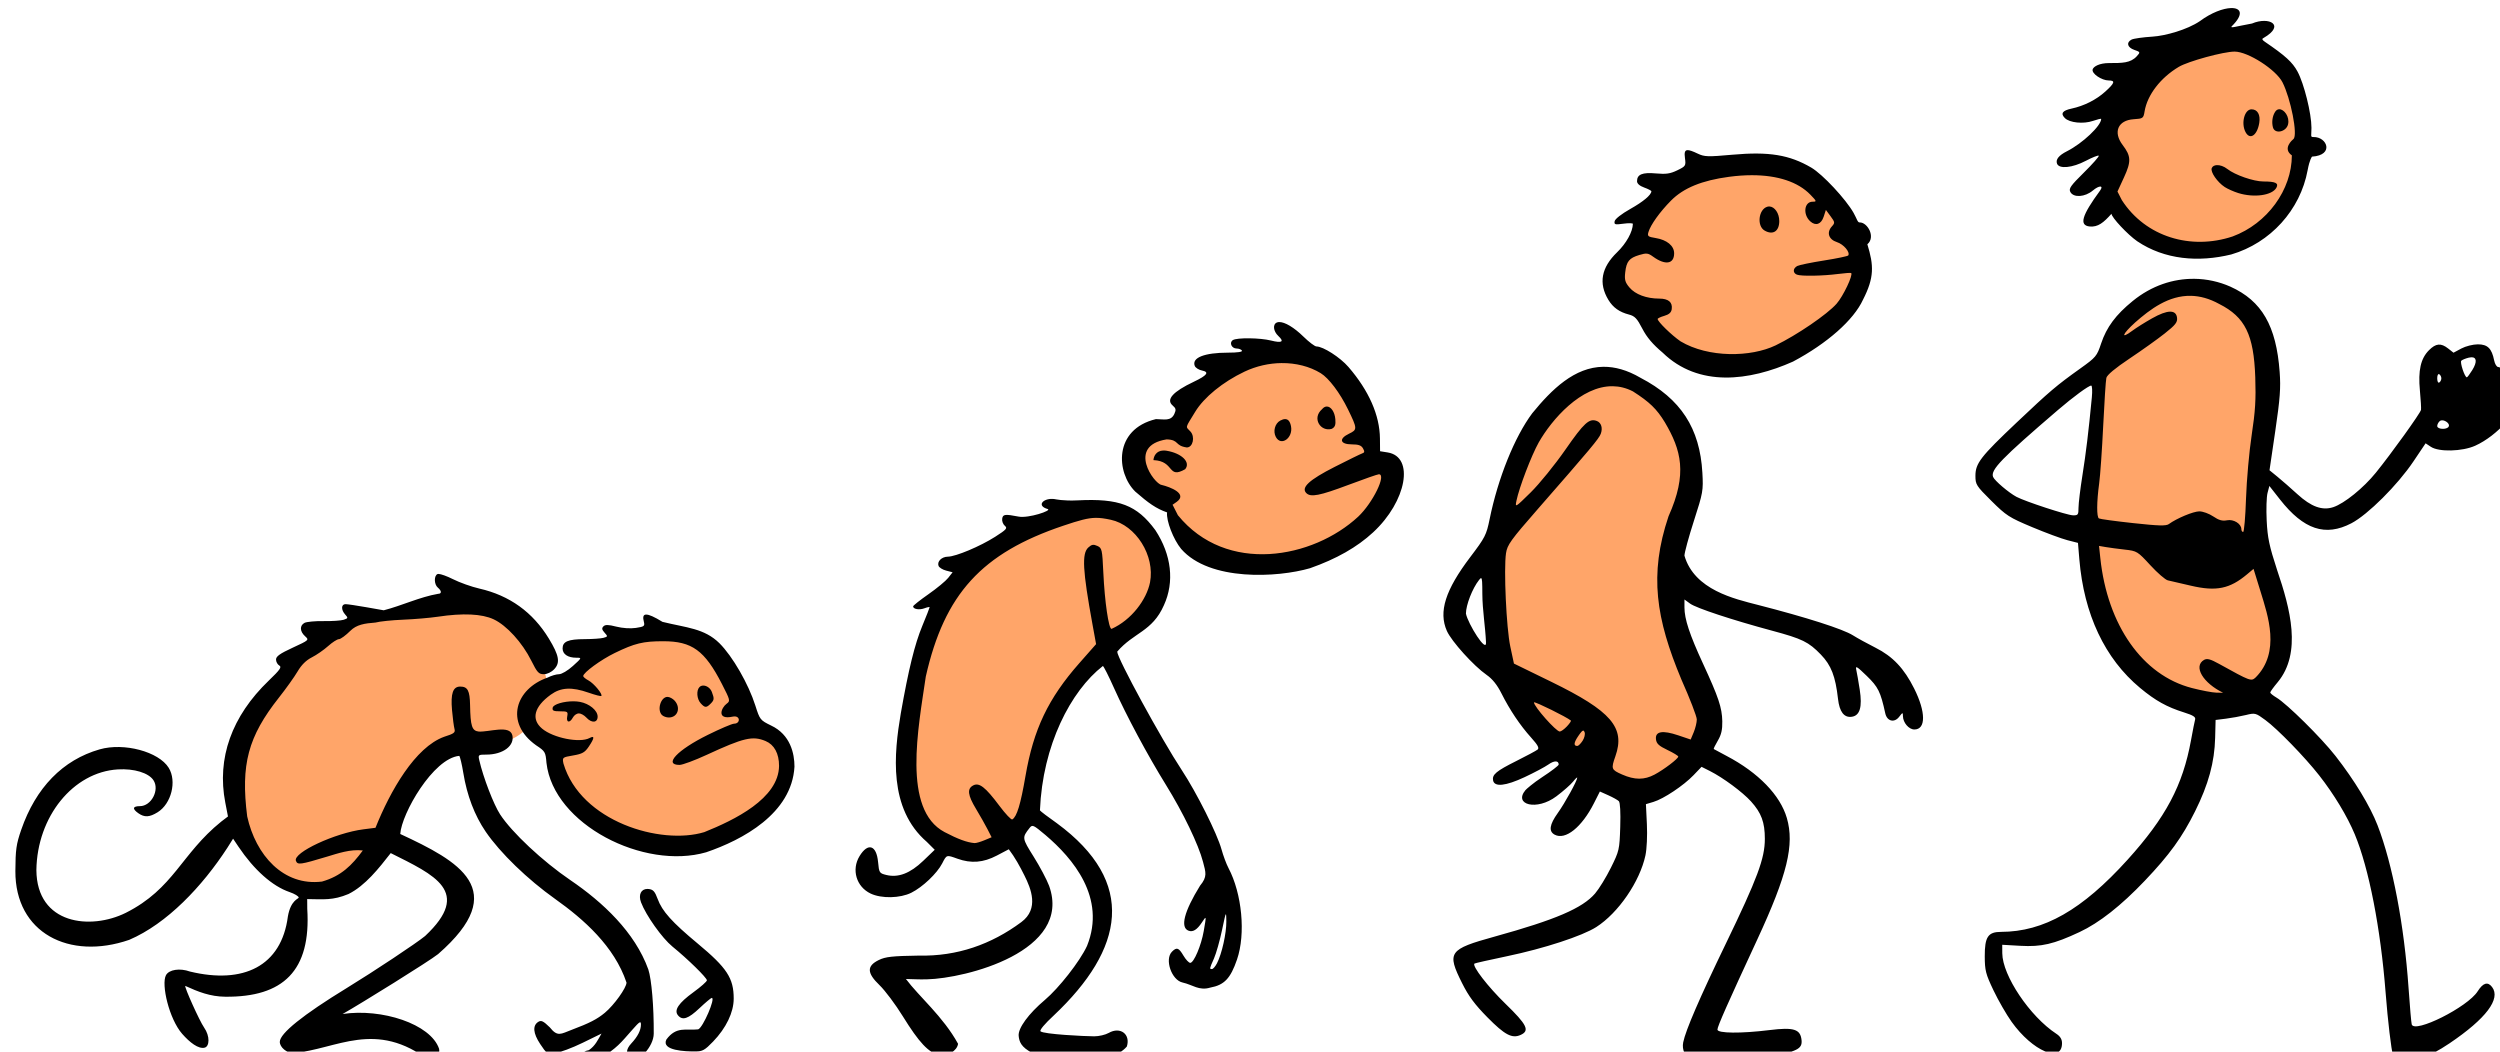
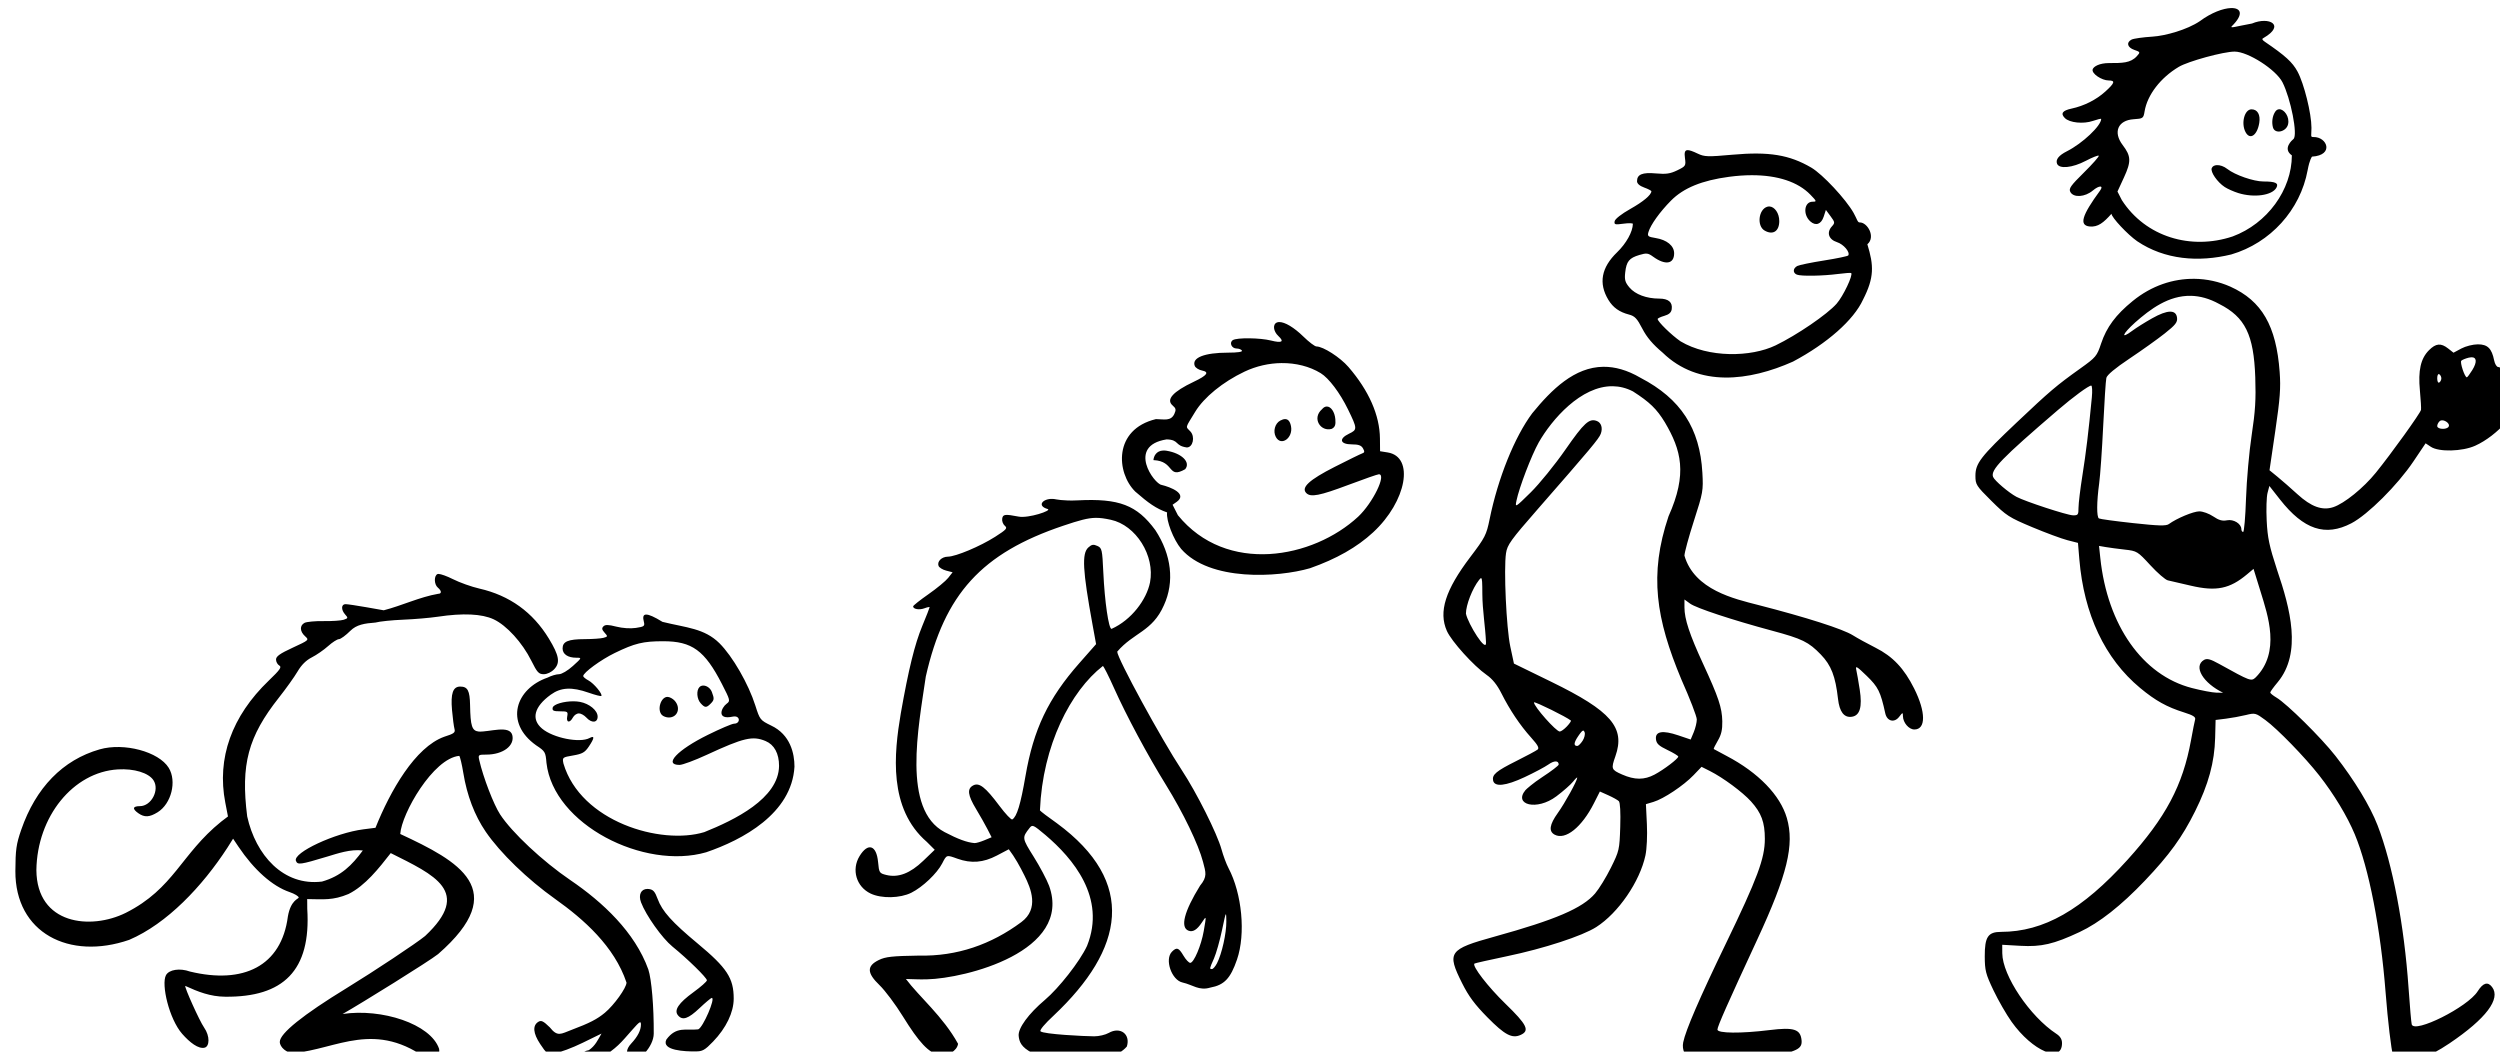
<svg xmlns="http://www.w3.org/2000/svg" width="604.611mm" height="254.33mm" viewBox="0 0 604.611 254.33">
-   <path d="m 14244.293,7145.107 c -39.112,-0.272 -74.807,37.659 -82.51,49.496 -16.37,24.717 -24.175,69.592 -15.515,101.43 27.332,20.868 52.168,45.304 106.39,36.773 54.222,-8.531 76.61,-82.911 65.852,-120.686 -10.759,-37.774 -24.268,-60.401 -66.356,-66.43 -2.63,-0.377 -5.254,-0.566 -7.861,-0.584 z m -431.238,113.406 c -11.245,-0.068 -22.289,1.27 -32.463,3.744 -40.699,9.896 -55.993,36.626 -66.231,66.428 0,0 -19.338,11.604 -22.498,31.51 -3.159,19.906 21.487,16.378 34.379,38.9 12.892,22.522 62.817,61.255 129.348,25.865 66.531,-35.389 71.868,-77.165 46.084,-120.73 -19.338,-32.674 -54.885,-45.514 -88.619,-45.717 z m 402.375,108.287 c -35.484,-0.072 -68.151,38.012 -74.028,61.152 -6.067,23.887 -28.058,158.11 -9.226,232.047 18.832,73.936 86.579,92.818 128.92,88.609 42.341,-4.209 42.216,-71.433 28.945,-109.084 -13.271,-37.651 -6.32,-112.383 -3.539,-173.125 2.78,-60.742 -14.789,-99.066 -67.631,-99.473 -1.15,-0.084 -2.297,-0.125 -3.441,-0.127 z m -825.159,61.895 c -6.896,-0.101 -14.13,0.963 -21.634,3.486 -48.029,16.152 -77.479,68.022 -77.479,68.022 0,0 -24.646,-2.161 -32.23,15.129 -7.583,17.29 5.971,37.656 30.476,52.27 0,0 -0.9,21.666 32.973,41.572 33.873,19.906 93.151,12.853 119.693,-4.096 26.543,-16.948 58.362,-60.633 47.524,-73.48 -10.838,-12.847 -19.969,-2.049 -19.969,-2.049 0,0 1.389,-18.426 -7.332,-44.133 -7.358,-21.69 -34.781,-56.176 -72.022,-56.721 z m 289.538,24.355 c -20.248,-0.171 -35.492,9.642 -45.998,24.23 -17.695,24.57 -71.411,108.174 -50.809,193.145 20.602,84.97 97.7,190.073 165.699,146.621 24.52,-22.636 33.621,-35.033 16.811,-86.447 -16.81,-51.414 -20.478,-98.394 -10.366,-148.102 10.111,-49.708 19.17,-86.001 -26.667,-113.406 -18.622,-11.134 -34.817,-15.924 -48.67,-16.041 z m -460.903,120.195 c -64.296,-0.315 -141.601,62.091 -156,110.906 -14.661,59.035 -38.675,177.675 27.555,196.785 32.356,9.555 64.838,-2.73 67.871,-29.461 3.034,-26.731 3.919,-89.861 44.238,-127.512 40.319,-37.651 70.147,-52.438 73.307,-85.197 3.012,-31.224 -8.859,-65.428 -53.92,-65.459 -1.014,-0.037 -2.03,-0.057 -3.051,-0.062 z m -578.172,83.027 c -40.024,0.358 -94.22,14.126 -117.101,25.135 -32.862,15.811 -73.56,65.746 -85.821,110.904 -12.26,45.158 -5.824,80.037 43.606,121.824 50.81,24.456 74.951,-15.016 104.527,-78.26 29.575,-63.244 68.125,-49.48 89.991,-51.414 9.608,-0.85 19.507,-7.345 27.449,-15.652 8.883,10.375 20.074,19.748 20.074,19.748 0,0 4.676,62.334 51.947,79.852 47.27,17.517 106.044,7.621 127.656,-9.441 21.613,-17.062 42.849,-41.633 29.325,-67.34 -13.524,-25.707 -27.555,-21.385 -27.555,-21.385 0,0 -21.36,-44.815 -31.219,-64.607 -9.858,-19.792 -43.984,-30.03 -66.988,-21.271 -23.003,8.759 -66.861,42.654 -66.861,42.654 0,0 -9.935,1.938 -20.735,5.363 -2.631,-16.699 -12.508,-48.414 -37.785,-67.582 -7.678,-5.822 -20.905,-8.308 -36.683,-8.52 -1.261,-0.017 -2.536,-0.019 -3.827,-0.01 z" transform="translate(350.227,-22.592) matrix(0.265,0,0,0.265,-2710.251,-1214.728) translate(-3313.529,-2437.82)" color="#000" overflow="visible" fill="#ffa569" paint-order="fill markers stroke" />
  <path d="m 14255.344,7114.312 c -7.076,0.212 -17.874,4.101 -28.487,11.977 -11.582,7.83 -31.468,13.35 -42.959,14.074 -8.796,0.554 -17.476,1.774 -19.287,2.709 -5.089,2.629 -3.9,7.195 2.448,9.408 5.588,1.948 5.65,2.1 2.357,5.74 -5.753,6.359 -13.421,6.291 -25.328,6.291 -8.912,0 -14.007,3.128 -14.938,5.555 -1.519,3.952 8.321,10.322 14.504,10.322 6.328,0 5.627,2.302 -3.101,10.188 -8.291,7.491 -19.322,13.039 -30.828,15.508 -8.253,1.77 -10.142,4.489 -6,8.631 4.301,4.3 16.884,5.579 25.548,2.594 4.173,-1.438 7.588,-2.249 7.588,-1.801 0,6.193 -17.082,22.323 -31.181,29.443 -7.528,3.802 -10.559,7.598 -9.1,11.396 1.921,5.012 14.034,3.801 26.25,-2.625 5.947,-3.128 11.265,-5.233 11.818,-4.678 0.557,0.555 -5.482,7.419 -13.419,15.254 -12.322,12.167 -14.152,14.771 -12.504,17.848 2.9,5.419 13.323,4.742 20.546,-1.336 5.761,-4.849 10.149,-4.801 6.581,0.07 -16.725,22.837 -19.299,31.654 -9.571,32.766 7.698,0.746 12.788,-3.551 19.987,-11.613 0,3.282 14.864,19.152 23.507,25.1 25.001,16.812 55.793,19.389 85.819,12.035 35.737,-10.496 62.99,-40.572 69.683,-76.9 1.852,-10.059 3.991,-12.373 3.991,-12.373 20.561,-1.308 13.815,-18.198 1.318,-17.889 -3.027,0.075 -1.818,-0.992 -1.818,-8.399 0,-13.129 -6.755,-40.35 -12.758,-51.41 -4.617,-8.51 -11.095,-14.409 -29.799,-27.145 -2.561,-1.744 -2.877,-2.698 -1.147,-3.461 20.362,-11.795 5.04,-19.798 -10.546,-13.186 -15.744,2.916 -19.748,4.459 -18.637,2.66 11.507,-11.222 8.561,-17.027 -0.537,-16.754 z m 3.289,39.734 c 12.193,0 37.762,16.401 43.693,28.023 7.443,14.592 14.227,48.298 9.979,51.783 -0.983,0.806 -10.286,8.729 -1.428,14.895 -0.04,31.53 -22.481,62.267 -54.018,73.984 -38.016,12.697 -79.456,0.531 -101.148,-33.154 l -3.99,-7.818 5.97,-12.953 c 6.68,-14.494 6.48,-19.378 -1.222,-29.498 -8.956,-11.774 -4.336,-22.617 10.037,-23.543 8.543,-0.55 8.92,-0.822 9.967,-7.156 2.486,-15.029 14.521,-30.698 31.199,-40.629 8.636,-5.14 40.794,-13.934 50.961,-13.934 z m 40.648,52.6 c -1.51,0.059 -2.934,0.928 -3.982,2.887 -2.003,3.313 -2.986,8.547 -1.721,13.539 1.684,6.642 12.093,4.255 13.795,-2.525 1.744,-6.947 -3.562,-14.076 -8.092,-13.9 z m -25.24,0.08 c -6.411,0 -9.726,12.76 -5.414,20.82 4,7.473 10.649,3.003 12.498,-8.406 1.221,-7.516 -1.574,-12.414 -7.084,-12.414 z m -514.9,37.256 c -2.379,0.201 -2.77,2.514 -2.131,7.271 0.94,6.998 0.69,7.394 -7.01,11.135 -6.428,3.122 -10.233,3.675 -19.51,2.834 -12.35,-1.12 -17.23,0.892 -17.23,7.105 0,2.19 2.357,4.264 6.584,5.793 3.622,1.31 6.555,2.846 6.525,3.414 -0.199,3.42 -7.423,9.467 -19.273,16.131 -7.89,4.438 -13.851,9.096 -14.242,11.131 -0.606,3.133 0.231,3.373 7.984,2.311 4.762,-0.652 8.659,-0.567 8.629,0.19 -0.15,7.228 -6.037,17.826 -14.375,25.875 -14.49,13.988 -17.116,28.383 -7.938,43.508 4.235,6.976 10.032,11.095 18.805,13.361 5.248,1.357 7.365,3.595 12.123,12.818 4.071,7.896 9.519,14.333 18.574,21.943 v 0 c 32.795,31.894 79.1,25.927 118.934,8.16 31.306,-16.651 55.426,-37.987 63.922,-56.543 10.329,-20.213 9.923,-31.111 3.953,-50.527 7.884,-6.699 -0.03,-20.216 -7.045,-19.938 -1.948,0.077 -2.355,-3.095 -5.506,-8.678 -7.12,-12.614 -28.316,-35.315 -38.607,-41.346 -19.982,-11.711 -38.69,-14.77 -71.981,-11.777 -22.424,2.015 -25.54,1.921 -31.578,-0.959 -4.706,-2.244 -7.758,-3.367 -9.607,-3.211 z m 483.236,13.672 c -2.217,0.112 -3.962,1.034 -4.639,2.797 -1.322,3.444 5.111,12.754 11.873,17.186 2.619,1.715 8.166,4.184 12.325,5.488 14.418,4.518 31.06,2.173 34.853,-4.912 2.238,-4.182 -0.834,-5.637 -11.918,-5.637 -8.851,0 -25.896,-5.912 -32.873,-11.4 -3.14,-2.47 -6.771,-3.665 -9.621,-3.522 z m -424.258,9.201 c 23.46,-0.01 42.026,6.085 53.338,17.756 5.849,6.035 5.971,6.424 2.031,6.424 -7.676,0 -9.065,11.648 -2.14,17.916 4.97,4.496 9.995,2.729 12.283,-4.318 l 1.982,-6.113 4.293,5.809 c 4.028,5.447 4.101,6.022 1.16,9.271 -5.022,5.55 -2.942,11.906 4.692,14.346 6.04,1.93 12.139,9.112 10.287,12.111 -0.427,0.69 -10.326,2.761 -21.996,4.604 -11.667,1.843 -22.697,4.106 -24.508,5.031 -4.1,2.095 -4.273,6.415 -0.316,7.934 3.943,1.513 23.399,1.185 37.474,-0.633 6.209,-0.802 11.6,-1.196 11.981,-0.875 1.987,1.677 -7.253,21.166 -13.285,28.018 -8.566,9.733 -36.139,28.567 -55.637,38.006 -22.512,10.844 -61.234,11.559 -86.789,-3.674 -8.278,-5.695 -20.855,-17.983 -20.885,-20.389 0,-0.626 2.742,-1.924 6.104,-2.885 4.251,-1.214 6.301,-3.048 6.728,-6.02 0.924,-6.415 -2.962,-9.711 -11.445,-9.711 -11.558,0 -21.817,-3.831 -27.112,-10.123 -3.986,-4.723 -4.635,-7.077 -3.882,-13.777 1.136,-10.069 3.62,-13.121 12.941,-15.914 6.473,-1.94 7.97,-1.756 12.477,1.529 11.111,8.103 19.232,6.82 19.232,-3.037 0,-6.883 -6.597,-12.308 -16.984,-13.969 -6.876,-1.1 -7.57,-1.683 -6.463,-5.426 1.976,-6.666 10.435,-18.457 20.623,-28.746 11.399,-11.512 28.21,-18.393 53.009,-21.693 7.285,-0.969 14.238,-1.449 20.807,-1.451 z m 15.975,28.525 c -0.679,-0.028 -1.369,0.06 -2.059,0.279 -7.921,2.514 -9.569,17.487 -2.387,21.682 7.598,4.437 13.432,0.701 13.432,-8.602 0,-7.247 -4.233,-13.165 -8.986,-13.359 z m 387.676,66.025 c -19.102,-0.195 -38.869,6.156 -56.157,20.273 -15.388,12.503 -23.857,23.896 -28.795,38.734 -3.858,11.589 -4.705,12.607 -19.154,22.926 -21.712,15.507 -27.526,20.443 -57.791,49.08 -33.057,31.276 -37.775,37.369 -37.775,48.773 0,7.993 0.727,9.134 14.58,22.892 13.538,13.445 16.2,15.158 37.191,23.945 12.436,5.205 26.929,10.571 32.209,11.924 l 9.6,2.461 1.244,14.9 c 4.194,50.282 23.297,90.76 55.435,117.445 14.053,11.67 24.431,17.447 40.25,22.408 8.061,2.527 10.621,4.152 9.995,6.342 -0.463,1.619 -2.164,10.201 -3.778,19.07 -7.497,41.201 -23.027,70.43 -57.941,109.041 -41.399,45.784 -76.375,65.713 -115.445,65.785 -11.858,0.022 -14.887,4.583 -14.827,22.324 0.05,12.945 0.838,16.036 7.957,31.016 4.349,9.151 11.804,22.097 16.561,28.766 19.115,26.784 45.988,38.175 45.988,19.492 0,-3.595 -1.593,-6.241 -5.174,-8.582 -24.121,-15.778 -49.212,-53.164 -49.341,-73.48 l -0.05,-7.76 16.562,0.943 c 19.222,1.096 30.383,-1.497 53.99,-12.547 17.992,-8.421 37.901,-24.077 59.551,-46.828 22.512,-23.658 34.069,-39.611 45.912,-63.395 12.203,-24.507 17.738,-44.789 18.299,-67.07 l 0.412,-16.273 9.41,-1.17 c 5.173,-0.643 13.338,-2.135 18.145,-3.317 8.514,-2.092 8.976,-1.974 17.873,4.576 11.134,8.196 35.902,33.666 49.119,50.508 13.385,17.061 25.616,37.312 32.459,53.748 12.924,31.046 23.58,85.762 28.154,144.564 2.015,25.912 5.052,51.502 6.848,57.734 0.504,1.744 2.356,3.552 4.117,4.016 v 0 c 11.79,3.103 27.284,-1.997 47.416,-15.6 33.269,-22.477 46.938,-40.571 38.776,-51.324 -3.932,-5.18 -8.242,-3.895 -13.18,3.93 -9.058,14.349 -57.646,38.712 -60.158,30.166 -0.419,-1.42 -1.722,-16.392 -2.893,-33.272 -3.987,-57.416 -14.531,-112.751 -28.281,-148.406 -6.752,-17.511 -21.099,-41.165 -38.408,-63.326 -12.865,-16.473 -44.38,-47.644 -53.789,-53.201 -3.161,-1.868 -5.748,-3.98 -5.748,-4.693 0,-0.714 3.089,-4.975 6.863,-9.471 22.114,-26.746 11.461,-66.916 -0.58,-102.246 -7.176,-21.977 -8.754,-29.458 -9.526,-45.156 -0.509,-10.348 -0.164,-21.695 0.762,-25.217 l 1.684,-6.402 9.695,12.34 c 21.63,27.521 41.417,34.114 65.152,21.709 15.049,-7.864 42.127,-34.867 56.67,-56.516 l 11.059,-16.459 4.838,3.209 c 7.298,4.841 28.594,4.313 40.414,-1 20.365,-9.156 41.307,-32.819 40.238,-45.473 -0.451,-5.352 -1.707,-7.138 -6.633,-9.426 -3.536,-1.644 -6.081,-4.248 -6.111,-6.238 -0.06,-4.945 -3.531,-10.693 -6.457,-10.693 -1.386,0 -3.065,-2.709 -3.727,-6.018 -2.186,-10.936 -5.974,-14.68 -14.857,-14.68 -4.427,0 -11.157,1.702 -15.109,3.82 l -7.131,3.82 -4.856,-3.82 c -6.609,-5.2 -11.184,-4.801 -17.512,1.527 -7.587,7.586 -10.046,18.524 -8.292,36.859 0.799,8.348 1.238,16.268 1.005,17.6 -0.541,2.96 -27.087,39.898 -41.191,57.316 -11.321,13.982 -28.823,28.148 -38.879,31.467 -10.048,3.317 -20.168,-0.337 -32.726,-11.822 -5.878,-5.373 -14.012,-12.487 -18.077,-15.809 l -7.392,-6.039 5.289,-35.959 c 4.338,-29.487 5.054,-39.159 3.982,-53.752 -3.091,-42.104 -16.271,-64.92 -44.984,-77.855 -10.304,-4.568 -21.526,-7.041 -32.986,-7.158 z m -2.899,15.521 c 8.026,0.188 16.617,2.402 25.803,7.481 23.586,11.941 31.464,28.011 32.81,66.906 0.696,20.091 0.01,31.1 -3.271,52.68 -2.282,15.005 -4.607,41.04 -5.164,57.855 v 0 c -0.559,16.815 -1.741,30.572 -2.631,30.572 -0.89,0 -1.621,-1.137 -1.621,-2.529 0,-4.939 -7.075,-9.319 -13.107,-8.113 -4.236,0.848 -7.43,-0.047 -12.543,-3.516 -3.772,-2.56 -9.491,-4.637 -12.709,-4.637 -5.446,0.017 -20.559,6.32 -27.829,11.607 -2.507,1.823 -9.257,1.64 -32.627,-0.895 -16.205,-1.757 -30.233,-3.671 -31.175,-4.252 -2.175,-1.347 -2.087,-14.995 0.207,-31.879 0.986,-7.244 2.65,-30.949 3.695,-52.68 1.048,-21.731 2.337,-41.389 2.869,-43.684 0.629,-2.71 8.052,-8.902 21.176,-17.664 11.111,-7.42 25.54,-17.716 32.064,-22.881 9.846,-7.796 11.764,-10.226 11.288,-14.32 -0.885,-7.628 -8.652,-7.472 -22.735,0.455 -6.436,3.623 -14.605,8.751 -18.152,11.396 -10.987,8.192 -9.2,3.11 2.687,-7.641 13.637,-11.992 30.457,-24.744 50.967,-24.264 z m -832.168,23.936 c -0.732,0.014 -1.395,0.131 -1.984,0.357 -4.141,1.589 -3.502,7.993 1.24,12.41 5.605,5.222 3.296,6.625 -6.74,4.098 -9.994,-2.517 -31.064,-2.76 -34.789,-0.402 -3.579,2.266 -1.184,7.688 3.396,7.688 2.041,0 4.234,0.846 4.873,1.881 0.735,1.188 -3.901,1.891 -12.588,1.891 -21.736,0.017 -33.343,4.616 -30.48,12.076 0.666,1.735 3.658,3.644 6.648,4.242 6.952,1.39 4.722,4.442 -7.474,10.229 -19.189,9.103 -25.619,16.304 -19.352,21.67 3.042,2.604 3.301,3.888 1.559,7.711 -3.176,6.804 -9.223,4.856 -16.78,4.717 -39.048,9.419 -36.241,49.007 -18.92,66.123 12.047,10.498 19.033,15.538 29.059,19.035 -0.863,7.555 5.755,24.702 12.856,33.31 25.954,29.815 88.332,26.151 117.56,17.637 24.124,-8.472 42.991,-19.198 57.654,-32.773 30.56,-28.294 37.941,-68.943 13.235,-72.902 l -6.92,-1.109 -0.111,-11.592 c -0.203,-21.244 -10.055,-43.632 -28.719,-65.268 -7.595,-8.806 -23.112,-18.76 -29.242,-18.76 -1.481,0 -6.839,-4.058 -11.905,-9.018 -8.549,-8.371 -16.953,-13.348 -22.076,-13.25 z m 1087.916,32.145 c 4.986,-0.175 5.475,4.32 0.93,11.674 -2.254,3.648 -4.496,6.633 -4.983,6.633 -1.914,0 -6.499,-13.758 -5.052,-15.166 0.846,-0.825 3.86,-2.073 6.695,-2.773 0.894,-0.221 1.698,-0.342 2.41,-0.367 z m -1085.695,5.307 c 12.921,-0.12 25.427,2.962 35.672,9.211 7.42,4.527 17.551,17.963 24.873,32.99 8.648,17.748 8.683,18.565 0.947,22.254 -9.625,4.59 -8.231,9.73 2.639,9.73 6.033,0 8.587,0.923 10.129,3.662 1.599,2.839 1.467,3.857 -0.59,4.525 -1.458,0.474 -12.8,6.023 -25.201,12.33 -23.378,11.889 -30.975,18.903 -25.934,23.943 3.993,3.992 12.171,2.397 38.457,-7.498 14.146,-5.326 26.634,-9.682 27.752,-9.682 7.224,1e-4 -5.539,26.17 -18.869,38.691 -41.226,38.248 -120.21,53.183 -164.561,-1.332 l -4.834,-9.539 3.897,-2.729 c 9.906,-7.288 -5.805,-13.423 -13.953,-15.375 -6.641,-0.832 -32.053,-35.663 4.611,-41.541 11.813,0.341 7.081,5.772 18.443,7.365 5.615,0 7.754,-9.821 3.221,-14.646 -4.516,-4.808 -4.946,-2.473 4.406,-17.883 8.044,-13.253 25.268,-27.287 44.992,-36.654 10.778,-5.118 22.502,-7.718 33.903,-7.824 z m 293.717,3.371 c -26.447,0.253 -47.188,20.614 -64.971,42.375 -16.135,21.581 -31.284,59.203 -38.926,96.678 -2.944,14.436 -4.119,16.738 -17.635,34.562 -22.8,30.068 -29.116,49.973 -21.402,67.416 4.22,9.537 24.547,32.03 36.322,40.191 5.198,3.6 9.599,9.078 13.451,16.744 7.65,15.216 17.004,29.171 27.049,40.342 6.253,6.957 7.697,9.65 5.934,11.074 -1.283,1.035 -9.999,5.713 -19.369,10.396 -18.316,9.155 -22.208,12.404 -21.207,17.695 1.183,6.239 11.391,5.184 28.806,-2.977 8.838,-4.142 18.592,-9.328 21.676,-11.523 5.28,-3.761 9.395,-3.745 9.395,0.037 0,0.928 -6.773,6.098 -15.051,11.49 -8.278,5.392 -14.546,10.976 -15.27,11.842 -11.173,13.377 10.289,19.145 28.227,5.662 6.294,-4.733 13.152,-10.774 15.236,-13.424 2.085,-2.65 3.791,-4.257 3.791,-3.57 0,2.698 -11.331,23.284 -17.717,32.18 -7.631,10.641 -8.524,16.794 -2.869,19.82 9.774,5.231 24.721,-6.73 35.819,-28.666 l 5.431,-10.734 7.678,3.438 c 4.222,1.89 8.557,4.316 9.631,5.391 1.193,1.208 1.693,10.164 1.271,23.438 -0.66,20.826 -0.922,21.966 -8.545,37.326 -4.326,8.714 -10.819,19.29 -14.433,23.502 -11.497,13.395 -36.043,23.93 -91.524,39.277 -42.113,11.65 -43.963,14.293 -29.785,42.619 5.927,11.842 11.57,19.45 23.082,31.117 15.882,16.099 22.506,19.59 30.36,16.012 8.472,-3.86 5.82,-9.268 -13.932,-28.43 -15.874,-15.398 -30.597,-34.469 -28.297,-36.652 0.383,-0.365 13.823,-3.402 29.862,-6.752 33.688,-7.035 68.527,-18.425 81.32,-26.584 20.114,-12.826 39.765,-41.475 44.892,-65.439 1.253,-5.839 1.816,-18.084 1.315,-28.482 l -0.879,-18.242 6.904,-2.068 c 9.282,-2.781 27.518,-14.934 36.526,-24.344 l 7.336,-7.662 7.716,3.887 c 11.902,5.996 29.745,19.199 37.403,27.674 9.481,10.494 12.646,19.047 12.646,34.16 0,17.897 -6.72,35.941 -35.699,95.873 -23.844,49.31 -36.612,78.873 -38.807,89.842 -1.352,6.763 1.723,13.231 7.368,15.506 v 0 c 7.953,3.205 46.582,2.066 69.033,-2.035 27.452,-5.014 32.393,-7.422 31.614,-15.402 -0.986,-10.08 -7.016,-11.998 -29.117,-9.262 -26.19,3.243 -47.664,3.04 -47.664,-0.449 0,-2.832 9.258,-23.758 36.318,-82.098 27.46,-59.2 34.125,-86.579 27.021,-111.016 -6.048,-20.808 -25.994,-41.377 -54.826,-56.541 -6.235,-3.279 -11.583,-6.152 -11.883,-6.385 -0.3,-0.232 1.382,-3.691 3.739,-7.686 3.182,-5.393 4.219,-9.937 4.064,-17.641 -0.263,-12.5 -3.381,-21.811 -17.637,-52.684 -12.242,-26.51 -16.898,-40.625 -16.898,-51.223 v -7.24 l 5.174,3.779 c 5.564,4.065 38.362,14.898 74.787,24.701 27.645,7.441 33.335,10.227 44.539,21.809 9.42,9.738 13.317,19.804 15.635,40.412 1.334,11.855 5.545,17.332 12.558,16.334 7.407,-1.053 9.72,-8.9 7.278,-24.676 -1.156,-7.465 -2.594,-15.69 -3.194,-18.277 -0.916,-3.962 0.593,-3.073 9.573,5.645 10.505,10.199 12.57,14.367 16.929,34.209 1.586,7.219 8.246,8.889 12.643,3.17 3.237,-4.207 3.419,-4.244 3.469,-0.641 0.07,5.944 5.403,12.178 10.427,12.178 10.622,0 10.561,-15.907 -0.154,-37.326 -9.238,-18.467 -19.555,-29.364 -35.32,-37.303 -7.311,-3.681 -16.588,-8.773 -20.616,-11.316 -9.055,-5.715 -42.371,-16.373 -86.875,-27.793 -20.913,-5.399 -57.805,-13.565 -66.865,-44.906 0,-2.728 3.895,-17.043 8.655,-31.811 8.284,-25.7 8.613,-27.576 7.716,-43.783 -2.257,-40.692 -19.753,-67.581 -56.429,-86.699 -12.261,-7.179 -23.484,-10.16 -33.832,-10.061 z m 762.386,6.664 c 0.125,0.014 0.255,0.06 0.389,0.143 1.037,0.639 1.883,2.334 1.883,3.764 0,1.43 -0.848,3.122 -1.883,3.762 -1.071,0.662 -1.881,-0.957 -1.881,-3.762 0,-2.454 0.62,-4.001 1.492,-3.906 z m -317.275,10.49 c 0.888,0 1.15,4.868 0.578,10.818 -2.999,31.286 -5.338,50.641 -8.576,71.025 -1.974,12.418 -3.588,25.752 -3.588,29.633 0,6.477 -0.426,7.044 -5.176,6.912 -5.389,-0.149 -43.397,-12.597 -51.388,-16.828 -7.068,-3.744 -20.109,-14.844 -21.403,-18.219 -2.463,-6.416 7.606,-16.799 59.151,-61.014 14.032,-12.037 28.046,-22.328 30.402,-22.328 z m -436.553,0.59 c 6.038,0.093 12.18,1.535 18.317,4.697 15.278,9.775 21.741,16.042 29.181,28.289 14.829,25.211 20.82,46.717 3.311,85.721 -17.953,53.331 -11.406,93.558 11.75,148.959 7.717,17.313 14.049,33.703 14.049,36.422 0,2.72 -1.245,7.958 -2.784,11.643 l -2.8,6.699 -11.366,-3.838 c -14.36,-4.849 -21.16,-3.643 -20.314,3.603 0.468,4.009 2.621,6.018 10.467,9.764 5.434,2.593 9.877,5.301 9.877,6.018 0,1.943 -13.052,11.866 -21.61,16.432 v 0 c -9.391,5.009 -18.196,4.991 -29.658,-0.064 -9.886,-4.359 -10.17,-5.138 -6.117,-16.633 9.239,-26.18 -3.714,-41.228 -58.486,-67.961 l -34.096,-16.641 -3.324,-15.553 c -3.609,-16.898 -6.077,-70.696 -3.907,-85.18 1.146,-7.631 4.293,-12.001 28.913,-40.17 48.654,-55.662 55.815,-64.219 57.546,-68.756 1.991,-5.223 0.499,-10.169 -3.539,-11.719 -6.968,-2.673 -11.667,1.603 -28.673,26.08 -9.562,13.761 -23.785,31.296 -31.696,39.074 -14.239,14.001 -14.343,14.059 -13.004,7.525 2.451,-11.967 13.597,-41.124 20.303,-53.113 11.896,-20.868 38.567,-51.749 67.66,-51.301 z m -261.051,18.508 c -1.464,0.01 -2.967,0.767 -4.355,2.459 -9.523,8.246 -1.282,20.899 8.898,17.912 2.959,-1.584 3.696,-3.574 3.25,-8.789 -0.575,-6.728 -4.051,-11.604 -7.793,-11.582 z m -38.082,11.482 c -1.257,0.01 -2.718,0.459 -4.39,1.353 -4.864,2.603 -6.799,9.789 -4.028,14.967 4.747,8.871 15.94,0.887 13.819,-9.857 -0.855,-4.334 -2.634,-6.477 -5.401,-6.463 z m 1055.809,1.109 c 3.249,-0.093 7.618,3.334 6.086,5.814 -1.83,2.959 -10.426,2.478 -10.426,-0.584 0,-1.425 1.062,-3.473 2.358,-4.549 0.544,-0.451 1.232,-0.66 1.982,-0.682 z m -1166.975,27.562 c -6.515,0.223 -8.73,5.329 -8.974,8.77 19.739,0.865 12.565,17.613 28.959,8.307 5.244,-6.32 -2.987,-14.519 -16.922,-16.854 -1.113,-0.186 -2.132,-0.255 -3.063,-0.223 z m -101.089,44.17 c -8.956,-0.323 -14.595,6.327 -4.415,9.234 4.515,1.289 -17.538,8.636 -26.498,6.912 -12.567,-2.417 -14.413,-2.173 -15.007,1.988 -0.309,2.16 0.784,5.044 2.427,6.408 2.621,2.175 1.534,3.406 -8.847,10.033 -13.578,8.668 -35.861,18.041 -43.117,18.137 -5.703,0.075 -10.074,4.396 -8.526,8.43 0.585,1.523 3.708,3.454 6.94,4.291 l 5.875,1.524 -4.036,5.129 c -2.219,2.821 -10.325,9.524 -18.015,14.893 -7.69,5.369 -13.983,10.363 -13.983,11.098 0,2.55 5.703,3.503 10.364,1.73 2.578,-0.98 4.687,-1.389 4.687,-0.91 0,0.48 -3.001,8.122 -6.67,16.984 -6.912,16.698 -12.526,39.53 -19.644,79.885 -6.205,36.717 -11.475,86.796 23.775,117.254 l 7.197,7.189 -10.461,10.051 c -11.913,11.448 -22.787,15.622 -33.707,12.938 -6.341,-1.559 -6.619,-1.996 -7.525,-11.775 -1.438,-15.529 -9.231,-18.031 -16.914,-5.43 -7.552,12.387 -2.931,27.98 10.129,34.178 9.894,4.695 26.925,4.345 37.139,-0.764 10.372,-5.189 23.424,-17.594 28.164,-26.766 4.146,-8.024 3.823,-7.924 13.918,-4.287 12.491,4.501 23.619,3.611 35.941,-2.871 l 10.924,-5.746 c 5.66,7.459 10.117,15.597 14.299,24.004 5.94,11.863 13.584,30.296 -2.84,42.463 -27.544,20.447 -58.747,31.35 -93.35,30.57 -24.395,0.377 -30.621,1.057 -36.687,4.019 -11.202,5.469 -11.031,11.807 0.621,23.002 5.031,4.834 14.618,17.645 21.304,28.471 14.739,23.861 23.578,33.263 32.918,35.016 7.893,1.481 16.46,-3.425 17.442,-9.986 -13.593,-24.842 -35.855,-43.344 -47.58,-59.152 10.38,0.155 9.931,0.513 19.256,0.301 34.926,-0.797 132.957,-25.321 111.408,-85.328 -2.108,-5.632 -8.447,-17.594 -14.088,-26.578 -10.664,-16.986 -10.717,-17.337 -3.828,-26.135 2.65,-3.385 3.313,-3.095 14.613,6.379 24.919,21.2 55.614,57.092 37.932,101.109 -6.605,14.393 -26.016,38.836 -38.383,49.264 -15.017,12.662 -24.707,25.917 -24.027,32.869 0.496,5.083 1.966,10.317 12.66,15.67 19.212,9.506 70.24,12.656 86.064,-5.922 3.573,-11.258 -6.018,-18.45 -16.545,-12.408 -2.987,1.715 -8.961,3.12 -13.275,3.094 -8.647,-0.025 -46.283,-1.898 -48.965,-4.58 -1.02,-1.02 3.821,-6.812 12.039,-14.406 64.451,-60.77 76.192,-121.55 2.951,-175.449 -8.006,-5.623 -14.985,-10.918 -15.51,-11.768 2.398,-59.447 28.109,-108.951 57.428,-131.762 0.649,0 5.25,9.102 10.227,20.227 11.222,25.084 30.673,61.359 47.312,88.236 15.814,25.544 29.718,54.414 33.864,70.312 2.539,9.735 4.124,13.448 -2.698,21.705 -14.556,23.562 -18.298,38.112 -10.562,41.08 3.996,1.533 7.802,-0.794 12.199,-7.465 4.245,-6.439 4.209,-6.6 1.717,7.795 -2.275,13.136 -9.02,29.037 -12.315,29.037 -1.273,0 -4.062,-2.962 -6.199,-6.584 -4.325,-7.33 -6.134,-7.958 -10.463,-3.629 -6.95,6.95 -0.395,26.012 9.684,28.16 9.288,2.065 14.906,7.736 25.26,4.629 12.794,-2.364 18.459,-8.317 24.4,-25.643 8.017,-23.383 4.594,-60.018 -7.801,-83.478 -1.913,-3.622 -4.773,-11.289 -6.357,-17.037 -3.944,-14.319 -22.751,-51.833 -36.262,-72.332 -18.7,-28.373 -58.918,-102.158 -58.918,-108.094 15.056,-17.618 31.998,-18.166 42.643,-42.422 9.726,-21.254 6.936,-45.943 -7.834,-68.469 -16.864,-22.907 -33.023,-29.101 -70.91,-27.184 -13.258,0.671 -20.467,-1.085 -21.129,-1.178 -0.623,-0.087 -1.233,-0.139 -1.83,-0.16 z m 39.255,17.295 c 4.303,-0.072 8.469,0.57 13.954,1.746 22.977,4.928 40.426,32.742 35.81,57.082 -3.147,15.814 -16.954,34.371 -35.142,42.504 -2.629,0 -6.259,-24.945 -7.485,-51.43 -0.976,-21.089 -1.265,-22.375 -5.461,-24.287 -3.562,-1.623 -5.17,-1.351 -8.201,1.393 -6.08,5.503 -5.255,20.787 3.811,70.459 l 3.244,17.771 -15.299,17.363 c -28.413,32.25 -41.786,60.291 -49.147,103.057 -4.445,25.826 -7.833,36.989 -12.013,39.572 -0.93,0.575 -6.229,-5.02 -11.774,-12.435 -12.803,-17.122 -18.48,-21.531 -23.957,-18.6 -5.691,3.046 -4.976,8.837 2.656,21.494 3.655,6.061 8.343,14.345 10.417,18.41 l 3.769,7.391 -6.596,2.756 c -3.628,1.516 -7.683,2.669 -9.009,2.562 -6.749,-0.538 -15.09,-3.601 -27.331,-10.033 -38.812,-20.475 -23.939,-95.183 -17.121,-141.975 17.073,-75.364 50.992,-112.568 125.483,-137.635 14.671,-4.937 22.221,-7.045 29.392,-7.166 z m 915.829,25.602 6.158,1.059 c 3.386,0.582 11.235,1.628 17.445,2.324 11.009,1.235 11.582,1.588 23.203,14.215 6.55,7.121 13.748,13.35 15.99,13.844 2.244,0.494 11.699,2.683 21.012,4.865 23.146,5.424 35.494,2.908 51.395,-10.473 l 5.802,-4.883 6.573,21.256 c 6.447,21.072 18.292,54.721 -4.592,77.779 -4.192,3.793 -4.639,3.629 -33.477,-12.342 -7.856,-4.351 -10.829,-5.145 -13.64,-3.641 -10.255,5.983 -0.732,21.256 17.406,30.014 l -6.268,-0.098 c -3.446,-0.054 -13.481,-1.96 -22.306,-4.234 -44.93,-11.586 -77.061,-57.221 -83.537,-118.65 z m -1515.454,25.57 c -0.32,-0.01 -0.577,0.019 -0.757,0.088 -3.487,1.338 -3.358,9.464 0.197,12.414 3.526,2.926 3.641,5.644 0.24,5.644 -16.937,2.964 -33.008,10.759 -49.646,15.045 l -15.748,-2.783 c -8.661,-1.532 -17.229,-2.794 -19.039,-2.82 -4.103,-0.043 -4.284,5.157 -0.333,9.523 2.722,3.007 2.607,3.387 -1.412,4.715 -2.403,0.794 -10.663,1.347 -18.353,1.228 -7.691,-0.118 -15.521,0.608 -17.402,1.615 -4.54,2.429 -4.337,7.812 0.458,12.152 3.856,3.489 3.781,3.559 -11.289,10.518 -11.637,5.373 -15.168,7.888 -15.168,10.797 0,2.086 1.34,4.542 2.979,5.459 2.441,1.366 0.717,3.842 -9.555,13.705 -33.89,32.544 -47.577,70.881 -39.746,111.342 l 2.459,12.703 -6.181,4.715 c -36.686,29.585 -43.066,61.06 -87.09,83.24 -31.944,15.853 -81.22,10.881 -81.575,-39.041 0.669,-48.814 33.573,-89.442 74.407,-91.867 14.798,-0.88 28.031,3.16 32.449,9.902 5.801,8.853 -1.954,23.639 -12.397,23.639 -6.623,0 -7.147,2.445 -1.388,6.479 5.601,3.923 10.136,3.69 17.57,-0.904 12.539,-7.749 17.674,-28.339 10.117,-40.566 -9.111,-14.741 -40.815,-23.212 -63.021,-16.836 -33.658,9.664 -58.309,34.958 -71.6,73.465 -4.504,13.051 -5.211,18.053 -5.312,37.629 -0.242,56.465 49.186,81.597 103.884,62.756 34.493,-14.762 66.733,-48.812 89.643,-84.129 l 5.156,-8.205 4.877,7.264 c 14.275,21.264 31.006,36.122 46.692,41.467 4.58,1.561 8.322,3.817 8.322,5.014 0,1.196 -7.262,2.152 -9.877,17.227 -5.899,45.474 -40.674,62.049 -89.373,50.281 -9.248,-3.33 -19.128,-1.813 -21.899,3.363 -4.473,8.36 2.912,39.956 14.813,53.51 6.943,7.908 14.869,14.072 20.545,12.588 4.404,-1.151 5.004,-10.393 -0.59,-18.424 -4.181,-6.002 -18.098,-36.978 -17.141,-37.936 11.815,5.416 22.729,9.754 36.508,9.883 52.786,0.497 78.401,-23.566 74.819,-80.248 l -0.06,-8.861 c 15.04,0.174 23.377,1.346 37.693,-4.623 15.371,-7.666 27.739,-23.51 38.551,-37.342 39.842,19.991 74.663,35.068 31.391,75.644 -7.829,6.493 -46.644,32.268 -71.496,47.477 -40.093,24.535 -61.147,41.463 -61.147,49.162 0,4.923 6.37,10.23 12.278,10.23 39.665,-3.348 75.003,-31.281 125.07,7.525 4.576,0 9.267,-6.706 8.021,-11.469 -7.739,-22.724 -52.432,-37.082 -88.05,-31.725 17.383,-9.897 79.022,-48.163 87.16,-54.676 67.383,-58.742 18.45,-84.959 -34.545,-109.607 1.167,-18.584 30.018,-69.069 53.851,-71.309 0.792,0.926 2.46,7.972 3.709,15.658 3.322,20.44 10.304,38.755 20.412,53.549 13.273,19.425 38.233,43.533 63.461,61.457 25.995,18.469 53.989,43.161 65.049,76.25 0,4.75 -11.337,20.564 -19.756,27.555 -7.075,5.875 -13.99,9.431 -30.218,15.539 -9.982,3.757 -12.871,6.776 -20.034,-2.24 -5.899,-5.76 -7.826,-6.686 -10.472,-5.029 -5.394,3.377 -4.804,10.419 1.693,20.229 5.845,8.823 6.294,9.094 13.727,8.256 4.226,-0.477 15.46,-4.668 24.965,-9.315 l 17.283,-8.449 c -3.488,6.059 -5.727,11.142 -11.508,15.111 -12.735,2.5 -9.477,13.079 10.553,7.326 15.051,-9.214 18.291,-13.676 29.189,-26.057 6.584,-7.48 7.748,-8.179 7.748,-4.65 0,5.246 -2.935,10.986 -8.871,17.357 -5.089,5.461 -5.138,10.421 -0.135,13.572 6.733,4.24 20.608,-10.87 20.688,-22.531 0.167,-24.336 -1.974,-49.77 -4.938,-58.635 -12.206,-33.977 -41.567,-61.429 -71.156,-81.547 -25.368,-17.248 -53.363,-43.501 -64.121,-59.982 -5.9,-9.039 -15.4,-33.752 -18.986,-49.389 -1.145,-4.988 -0.913,-5.174 6.435,-5.174 15.252,0 26.096,-8.175 23.67,-17.842 -2.61,-9.478 -21.032,-2.622 -30.643,-3.189 -6.165,-0.708 -7.532,-4.911 -7.88,-24.217 -0.238,-13.16 -2.205,-16.84 -9,-16.84 -6.633,0 -8.82,6.299 -7.469,21.506 0.649,7.316 1.661,15.034 2.248,17.152 0.918,3.311 -0.398,4.314 -9.365,7.141 -26.571,9.519 -49.25,49.42 -62.731,83.08 l -10.976,1.395 c -25.865,3.284 -64.495,21.301 -61.637,28.748 1.506,3.925 3.774,3.616 28.844,-3.941 8.961,-2.676 20.798,-6.891 32.215,-5.506 -9.914,13.434 -19.615,23.336 -37.258,28.379 -35.317,4.377 -60.533,-24.302 -68.268,-59.422 -6.002,-47.408 0.782,-72.835 28.938,-108.441 6.486,-8.202 14.153,-18.941 17.039,-23.865 3.511,-5.992 7.817,-10.254 13.019,-12.889 4.275,-2.165 10.951,-6.787 14.834,-10.271 3.884,-3.485 8.328,-6.338 9.877,-6.338 1.549,0 6.277,-3.459 10.506,-7.688 5.569,-5.52 12.75,-6.713 22.84,-7.461 3.729,-1.03 15.108,-2.206 25.285,-2.615 10.177,-0.409 24.43,-1.632 31.674,-2.717 22.963,-3.44 40.136,-2.644 50.881,2.359 11.847,5.517 26.169,21.255 34.408,37.809 5.341,10.732 6.788,12.297 11.357,12.297 3.129,0 6.985,-1.86 9.578,-4.621 5.579,-5.938 4.429,-12.454 -4.908,-27.824 -14.666,-24.143 -35.859,-39.405 -63.467,-45.701 -7.122,-1.624 -18.006,-5.506 -24.185,-8.625 -5.407,-2.729 -10.858,-4.677 -13.104,-4.75 z m 951.538,3.861 c 0.964,0.157 1.076,3.889 1.111,14.5 0.109,14.857 2.678,29.477 3.336,43.809 0.908,11.292 -16.558,-16.793 -18.309,-25.965 0.02,-7.903 5.896,-22.982 11.945,-30.654 0.864,-1.095 1.478,-1.761 1.917,-1.69 z m -761.866,33.223 c -3.232,-0.042 -3.145,2.919 -2.234,6.549 0.999,3.979 0.33,4.498 -7.275,5.639 -4.98,0.747 -12.236,0.267 -17.897,-1.184 -7.259,-1.86 -10.044,-1.919 -11.719,-0.244 -1.675,1.675 -1.428,3.045 1.033,5.766 3.076,3.398 3.024,3.623 -1.08,4.723 -2.369,0.635 -10.078,1.155 -17.13,1.18 -15.042,0.03 -20.104,2.168 -20.104,8.492 0,5.216 4.801,8.467 12.502,8.467 5.193,0 5.176,0.042 -3.094,7.525 -4.714,4.266 -10.223,7.525 -12.719,7.525 -2.421,0 -7.11,1.401 -10.421,3.113 -29.08,10.093 -39.653,41.03 -10.377,61.797 8.163,5.383 8.598,6.123 9.394,15.992 6.381,56.323 89.084,97.995 145.733,81.604 33.122,-11.275 78.192,-35.298 80.603,-78.143 0.01,-11.862 -3.646,-29.225 -21.377,-37.561 -9.854,-4.803 -10.239,-5.289 -14.308,-18.125 -6.292,-19.843 -20.774,-44.993 -32.817,-56.986 -13.832,-13.661 -30.23,-14.089 -51.972,-19.482 -7.704,-4.764 -12.227,-6.614 -14.741,-6.646 z m 15.377,24.346 c 26.335,-0.018 37.927,8.407 53.604,38.957 7.645,14.899 7.8,15.541 4.342,18.07 -4.921,3.599 -9.573,15.043 5.541,11.775 7.057,-1.526 7.344,6.443 1.201,6.443 -1.777,0 -12.522,4.585 -23.877,10.19 -27.873,13.756 -40.772,27.439 -25.865,27.439 2.699,0 13.868,-4.145 24.818,-9.211 33.752,-15.615 41.88,-17.517 53.711,-12.574 7.925,3.312 12.295,11.376 12.295,22.693 -0.36,29.839 -40.773,49.4 -68.254,60.432 -39.685,12.087 -112.847,-9.659 -128.522,-62.627 -1.113,-5.565 -0.978,-5.676 8.86,-7.356 8.357,-1.427 10.691,-2.749 14.287,-8.098 5.256,-7.818 5.472,-10.361 0.66,-7.785 -8.902,4.764 -33.138,-0.056 -43.309,-8.613 -10.189,-8.574 -7.279,-19.954 7.918,-30.963 9.276,-6.719 19.194,-7.224 34.709,-1.771 5.852,2.056 11.003,3.374 11.448,2.93 1.496,-1.497 -6.765,-11.485 -11.672,-14.111 -2.674,-1.431 -4.862,-3.239 -4.862,-4.018 0,-3.128 16.11,-14.919 28.829,-21.098 18.224,-8.853 25.812,-10.705 44.138,-10.705 z m 36.764,40.447 c -1.354,-0.03 -2.628,0.398 -3.6,1.369 -3.036,3.037 -2.469,10.866 1.073,14.779 3.805,4.205 5.186,4.28 8.982,0.484 3.436,-3.436 3.567,-4.599 1.219,-10.775 -1.339,-3.521 -4.696,-5.792 -7.674,-5.857 z m -32.818,10.34 c -6.128,0 -9.74,11.86 -5.043,16.557 1.241,1.242 4.036,2.258 6.209,2.258 8.153,0 11.241,-8.867 5.353,-15.373 -1.712,-1.893 -4.647,-3.441 -6.519,-3.441 z m -85.67,4.037 c -8.734,-0.066 -18.485,2.613 -19.11,5.856 -0.514,2.668 0.746,3.277 6.772,3.277 6.881,0 7.34,0.333 6.504,4.705 -1.081,5.652 2.331,6.269 5.183,0.94 1.108,-2.07 3.545,-3.762 5.418,-3.762 1.873,0 4.938,1.692 6.811,3.762 4.848,5.356 10.349,4.931 10.349,-0.803 0,-5.613 -7.467,-11.833 -16.168,-13.465 -1.782,-0.334 -3.744,-0.495 -5.759,-0.51 z m 876.504,0.916 c 1.724,-0.415 29.375,13.202 33.632,16.637 0.435,0.351 -1.192,2.751 -3.619,5.334 -2.426,2.583 -5.368,4.697 -6.537,4.697 -3.345,0 -23.56,-22.81 -23.56,-26.584 0,-0.043 0.03,-0.071 0.08,-0.084 z m 44.89,25.807 c 0.516,0 0.891,0.52 1.264,1.492 0.667,1.738 -0.172,5.271 -1.862,7.85 -1.687,2.579 -3.847,4.689 -4.796,4.689 -3.607,0 -3.275,-3.042 1.009,-9.26 2.274,-3.3 3.525,-4.767 4.385,-4.771 z m -854.023,144.5 c -5.819,0 -8.453,5.304 -5.817,12.291 4.474,11.856 19.282,32.706 28.625,40.303 13.942,11.335 31.463,28.492 31.463,30.809 0,1.079 -5.515,5.962 -12.258,10.852 -13.6,9.864 -18.004,16.444 -14.129,21.113 4.105,4.946 9.333,3.207 19.627,-6.529 5.471,-5.174 10.515,-9.406 11.211,-9.406 3.691,0 -8.034,27.181 -12.388,28.721 -10.977,1.226 -19.948,-3.134 -29.075,9.34 -4.815,10.109 17.533,10.925 26.54,10.783 6.42,0.064 8.556,-1.123 16.109,-8.959 11.957,-12.405 18.822,-26.702 18.822,-39.191 0,-18.699 -6.099,-28.03 -32.851,-50.27 -23.514,-19.546 -32.429,-29.48 -36.561,-40.734 -2.495,-6.795 -4.097,-8.581 -8.113,-9.049 -0.416,-0.048 -0.817,-0.072 -1.205,-0.072 z m 527.859,23.104 c 0.348,-0.151 0.403,2.203 0.459,6.473 0.144,10.761 -4.067,29.654 -8.533,38.289 -1.494,2.891 -3.543,5.256 -4.551,5.256 -2.426,0 -2.406,-0.109 1.809,-9.639 2.004,-4.529 5.33,-16.277 7.392,-26.107 2.044,-9.738 2.976,-14.077 3.424,-14.271 z" transform="translate(350.227,-22.592) matrix(0.265,0,0,0.265,-2710.251,-1214.728) translate(-3313.529,-2437.82)" fill="#000000" />
</svg>